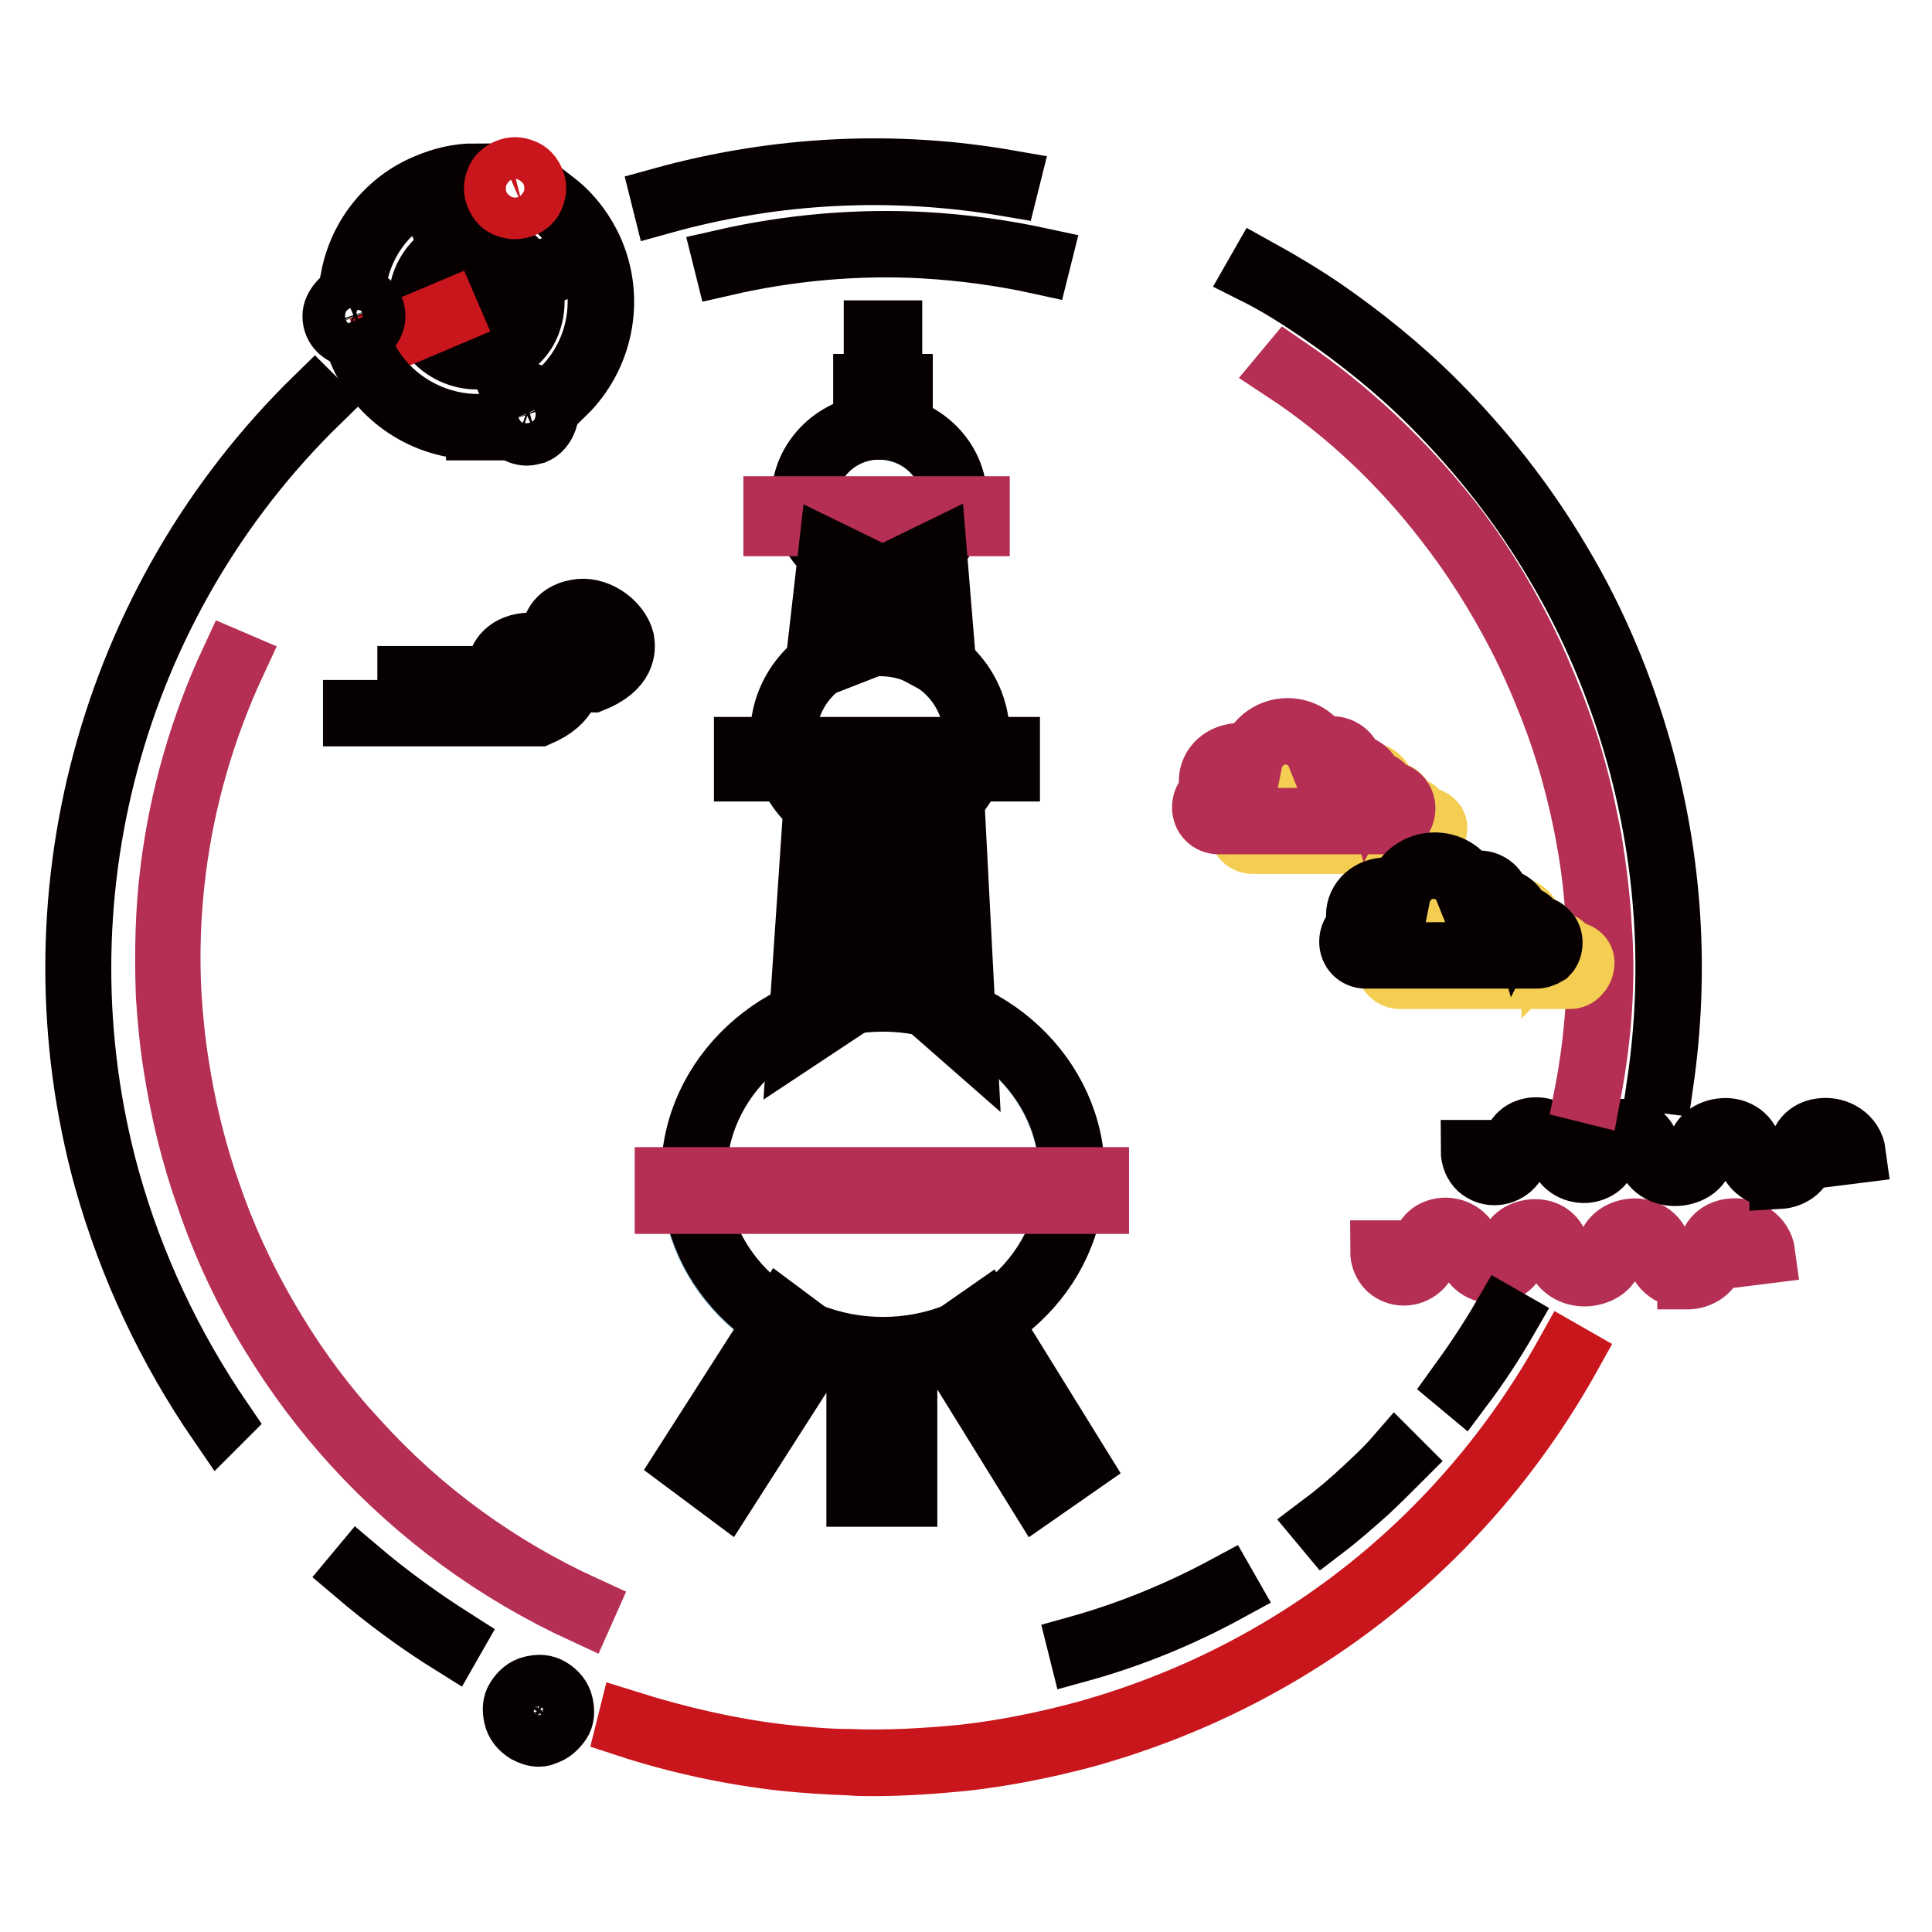
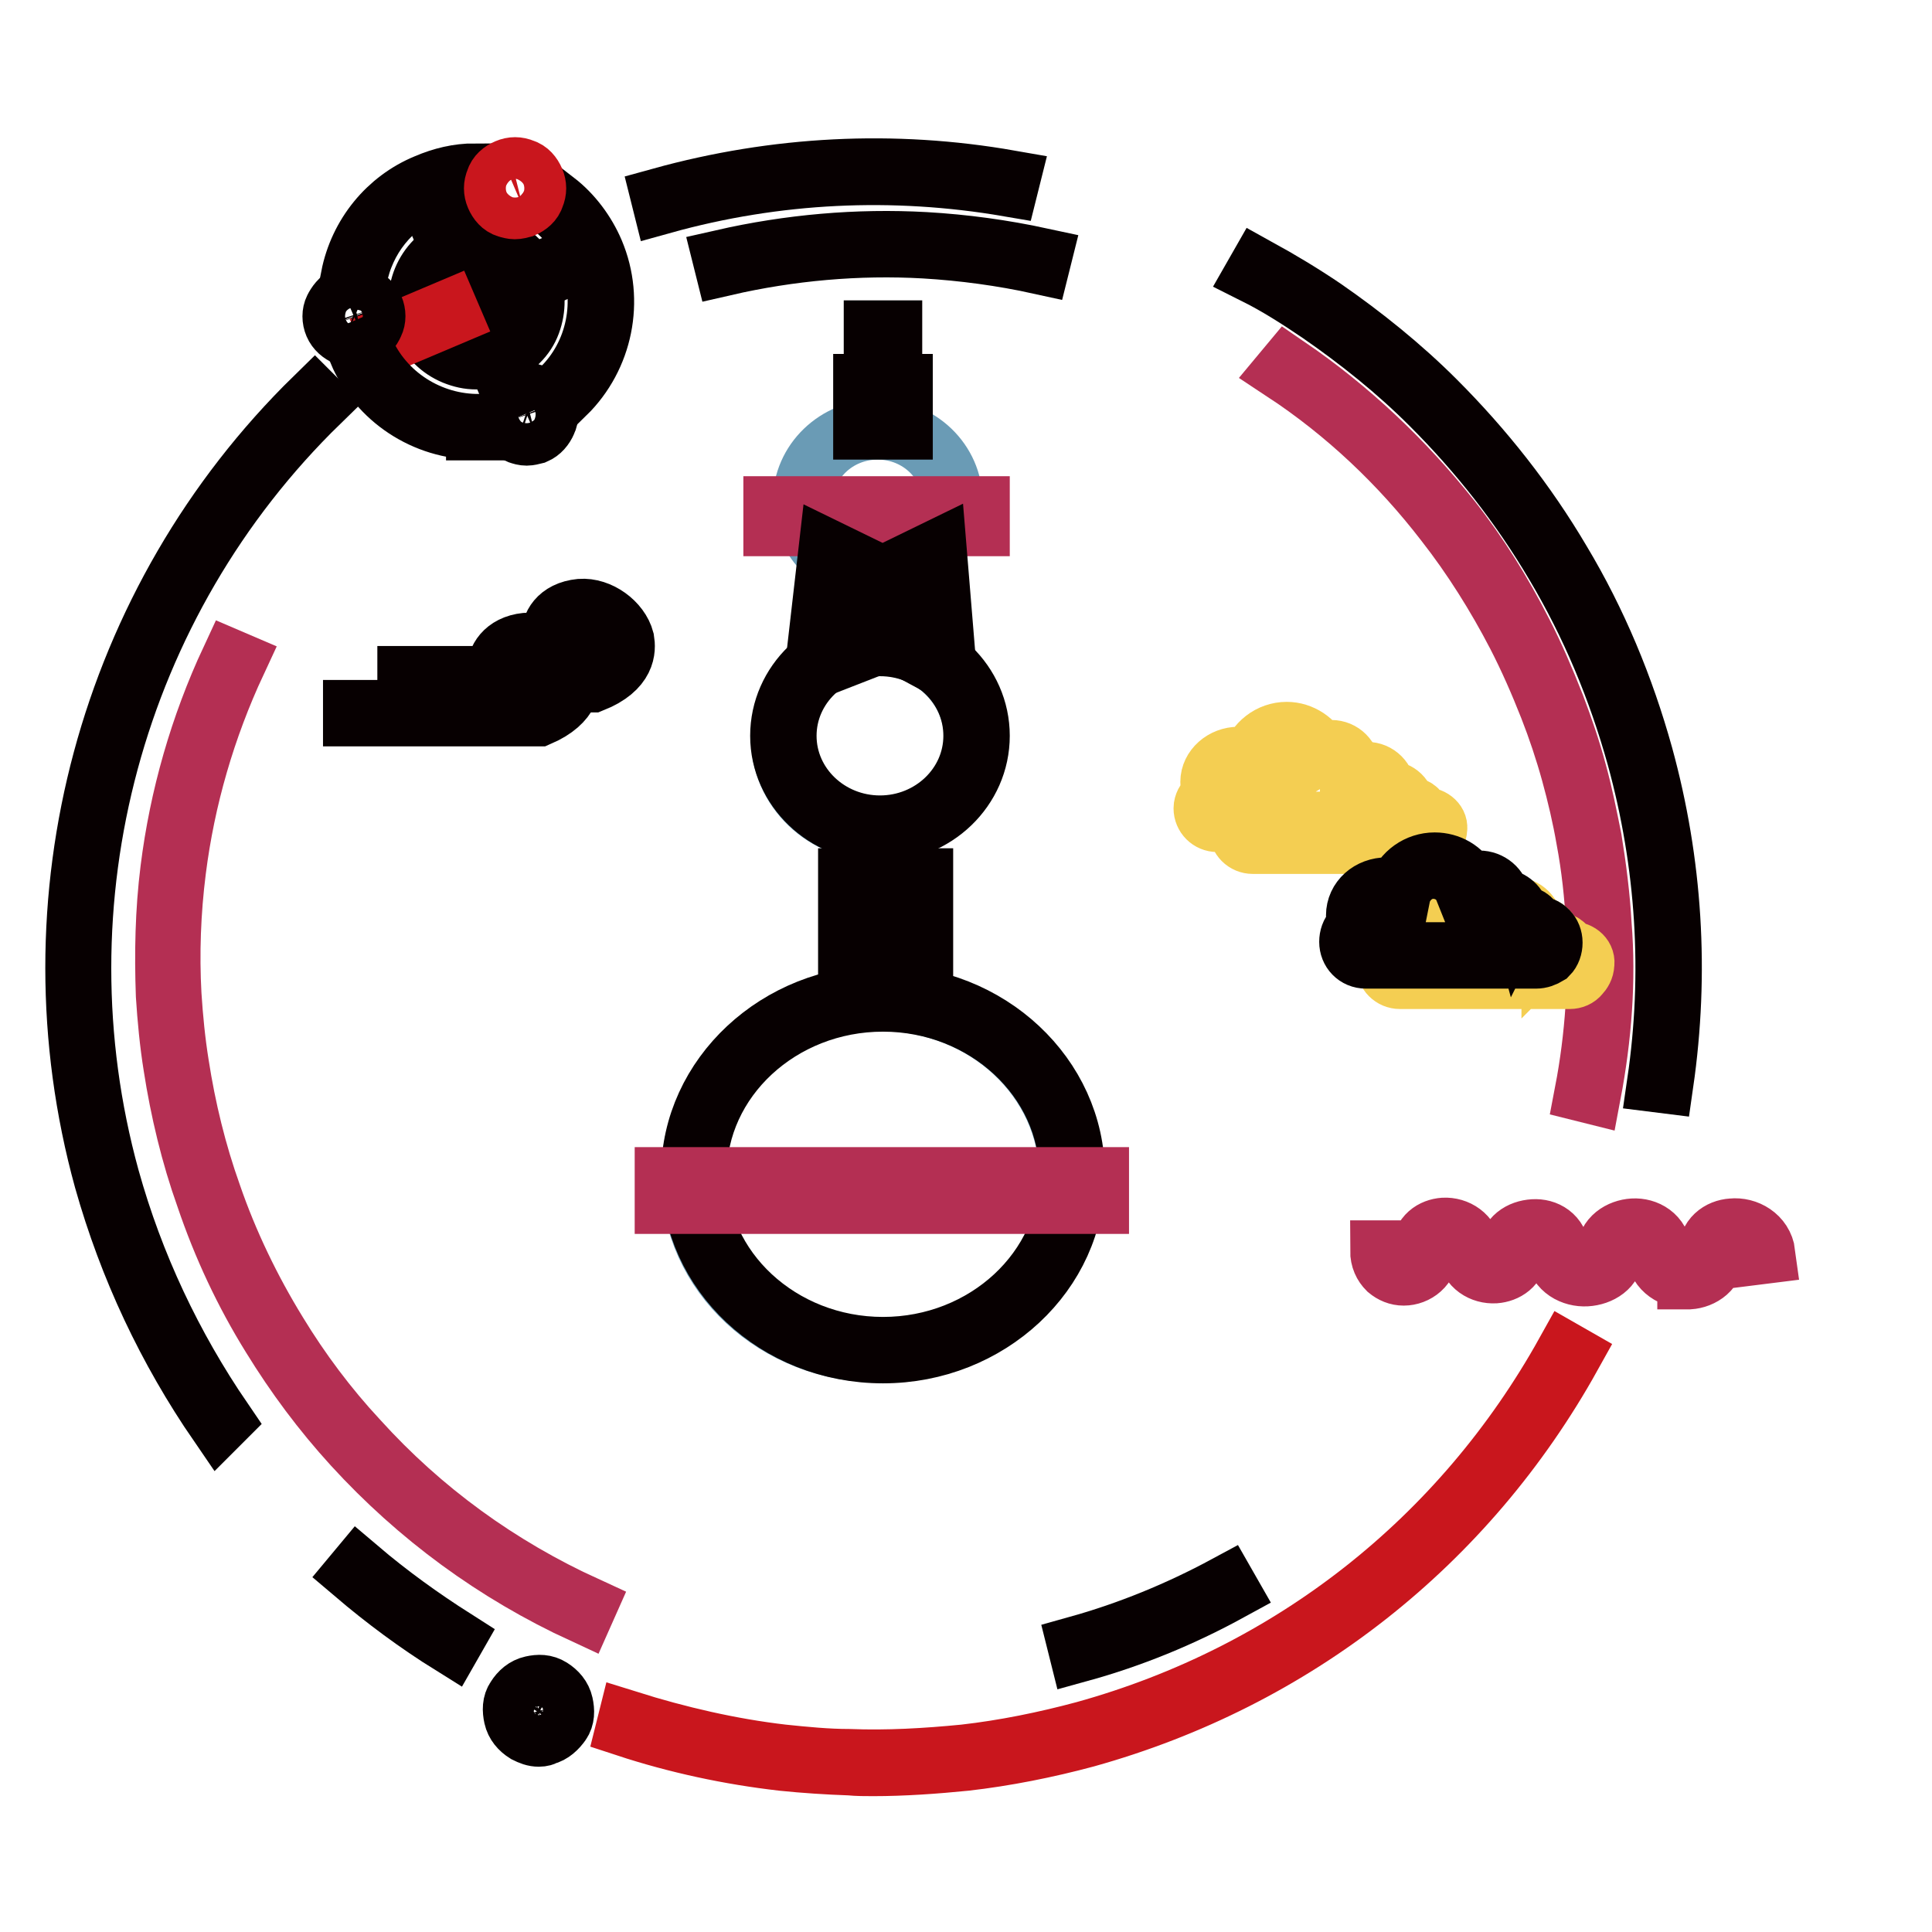
<svg xmlns="http://www.w3.org/2000/svg" version="1.1" x="0px" y="0px" viewBox="0 0 256 256" enable-background="new 0 0 256 256" xml:space="preserve">
  <g>
    <path stroke-width="8" fill-opacity="0" stroke="#070001" d="M87.8,27l-0.2-0.8c15.2-4.2,30.8-5,46.2-2.3l-0.2,0.8C118.4,22.1,102.9,22.8,87.8,27z M220.4,143.5 l-0.8-0.1c2.1-14.4,1.2-28.9-2.7-43.1c-2.5-9-6.1-17.6-10.8-25.5C201.5,67,196,60,189.6,53.6c-4.5-4.5-9.5-8.5-14.7-12.1 c-2.8-1.9-5.6-3.7-8.6-5.2l0.4-0.7c2.9,1.6,5.9,3.4,8.7,5.3c5.2,3.6,10.3,7.7,14.8,12.2c6.4,6.4,12,13.5,16.6,21.3 c4.8,8,8.4,16.7,10.9,25.7C221.6,114.3,222.5,128.9,220.4,143.5z" />
    <path stroke-width="8" fill-opacity="0" stroke="#c9161d" d="M115.7,234c-1,0-2.1,0-3.1-0.1c-2.9-0.1-6-0.3-8.9-0.6c-7-0.8-14-2.3-20.7-4.5l0.2-0.8 c6.7,2.1,13.6,3.7,20.5,4.5c2.9,0.3,5.9,0.6,8.8,0.6c5.1,0.2,10.2-0.1,15.3-0.6c5.3-0.6,10.7-1.7,15.9-3.1 c27.4-7.6,50-25.4,63.8-50.2l0.7,0.4c-13.9,25-36.7,42.9-64.3,50.6c-5.2,1.4-10.7,2.5-16,3.1C123.9,233.7,119.7,234,115.7,234z" />
    <path stroke-width="8" fill-opacity="0" stroke="#070001" d="M59.8,217.9c-4.5-2.8-8.8-6-12.8-9.4l0.5-0.6c4,3.4,8.3,6.5,12.7,9.3L59.8,217.9z M29,188.7 c-6.8-9.9-11.9-20.7-15.2-32.4C3.6,119.3,14.3,79.5,41.7,52.7l0.6,0.6C15,79.9,4.4,119.4,14.5,156.1c3.2,11.5,8.3,22.3,15,32.1 L29,188.7z M63.1,47.6c-1,0-1.9-0.2-2.9-0.6c-1.9-0.8-3.3-2.2-4.1-4.1c-1.7-3.9,0.2-8.4,4.1-10c1.9-0.8,4-0.8,5.9-0.1 c1.9,0.8,3.3,2.2,4.1,4.1c0.8,1.9,0.8,4,0.1,5.9c-0.7,1.9-2.2,3.3-4.1,4.1C65.1,47.4,64.1,47.6,63.1,47.6z M63.1,33.1 c-0.9,0-1.8,0.2-2.6,0.6c-3.5,1.5-5.1,5.5-3.7,9c1.4,3.5,5.5,5.1,8.9,3.7c3.5-1.5,5.1-5.5,3.7-9C68.3,34.7,65.7,33.1,63.1,33.1z" />
    <path stroke-width="8" fill-opacity="0" stroke="#070001" d="M57.9,28.8l0.7-0.3L65,43.3l-0.7,0.3L57.9,28.8z" />
    <path stroke-width="8" fill-opacity="0" stroke="#070001" d="M64.2,43.6l0.7-0.3l3.3,7.8l-0.7,0.3L64.2,43.6z M59.5,41.1l14.9-6.3l0.3,0.7l-14.9,6.3L59.5,41.1z" />
    <path stroke-width="8" fill-opacity="0" stroke="#c9161d" d="M51.6,44.4l7.8-3.3l0.3,0.7l-7.8,3.3L51.6,44.4z" />
    <path stroke-width="8" fill-opacity="0" stroke="#070001" d="M47.3,36.9l-0.8-0.2c1.1-5.6,4.9-10.2,10-12.3c2.1-0.9,4.2-1.4,6.4-1.4v0.8c-2.1,0-4.1,0.5-6.1,1.3 C51.8,27.2,48.3,31.6,47.3,36.9z M63.1,56.9c-6.8,0-13-4.1-15.6-10.3l0.7-0.3c2.6,6.1,8.8,10,15.4,9.9v0.8H63.1z M74.9,52.2 l-0.6-0.6c4.8-4.6,6.2-11.8,3.7-17.9c-1-2.5-2.8-4.7-4.9-6.4l0.5-0.6c2.2,1.7,4,4.1,5.1,6.7C81.4,39.8,79.9,47.3,74.9,52.2z" />
    <path stroke-width="8" fill-opacity="0" stroke="#c9161d" d="M68.2,27.7c-0.3,0-0.7-0.1-1-0.2c-0.7-0.2-1.2-0.8-1.5-1.5c-0.3-0.7-0.3-1.4,0-2.1c0.2-0.7,0.8-1.2,1.5-1.5 c0.7-0.3,1.4-0.3,2.1,0c0.7,0.2,1.2,0.8,1.5,1.5c0.3,0.7,0.3,1.4,0,2.1c-0.2,0.7-0.8,1.2-1.5,1.5C68.9,27.6,68.6,27.7,68.2,27.7z  M68.2,22.9c-0.2,0-0.6,0.1-0.8,0.2c-0.5,0.2-0.9,0.6-1,1.1c-0.2,0.5-0.2,1,0,1.5c0.2,0.5,0.6,0.9,1.1,1c0.5,0.2,1,0.2,1.5,0 c0.5-0.2,0.9-0.6,1-1.1c0.2-0.5,0.2-1,0-1.5c-0.2-0.5-0.6-0.9-1.1-1C68.7,23,68.4,22.9,68.2,22.9z" />
    <path stroke-width="8" fill-opacity="0" stroke="#070001" d="M69.8,57.7c-0.4,0-0.7-0.1-1-0.2c-0.7-0.3-1.3-0.8-1.6-1.5c-0.3-0.7-0.3-1.5,0-2.1s0.8-1.3,1.5-1.6 s1.5-0.3,2.1,0c0.6,0.3,1.3,0.8,1.6,1.5c0.3,0.7,0.3,1.5,0,2.1c-0.3,0.7-0.8,1.3-1.5,1.6C70.5,57.6,70.1,57.7,69.8,57.7z  M69.8,52.7c-0.2,0-0.6,0.1-0.8,0.2c-0.5,0.2-0.9,0.6-1.1,1.1c-0.2,0.5-0.2,1,0,1.6c0.2,0.5,0.6,0.9,1.1,1.1c0.5,0.2,1,0.2,1.6,0 c0.5-0.2,0.9-0.6,1.1-1.1c0.2-0.5,0.2-1,0-1.6c-0.2-0.5-0.6-0.9-1.1-1.1C70.3,52.8,70,52.7,69.8,52.7z M46.9,44.7 c-0.4,0-0.7-0.1-1-0.2c-0.7-0.3-1.3-0.8-1.6-1.5c-0.3-0.7-0.3-1.5,0-2.1c0.3-0.6,0.8-1.3,1.5-1.6c0.7-0.3,1.5-0.3,2.1,0 c0.7,0.3,1.3,0.8,1.6,1.5c0.3,0.7,0.3,1.5,0,2.1c-0.3,0.7-0.8,1.3-1.5,1.6C47.6,44.6,47.3,44.7,46.9,44.7z M46.9,39.8 c-0.2,0-0.6,0.1-0.8,0.2c-0.5,0.2-0.9,0.6-1.1,1.1c-0.2,0.5-0.2,1,0,1.6c0.2,0.5,0.6,0.9,1.1,1.1s1,0.2,1.6,0s0.9-0.6,1.1-1.1 c0.2-0.5,0.2-1,0-1.6c-0.2-0.5-0.6-0.9-1.1-1.1C47.4,39.8,47.1,39.8,46.9,39.8z M71.4,230.1c-0.6,0-1.1-0.2-1.7-0.5 c-0.8-0.5-1.4-1.2-1.6-2.1c-0.2-0.9-0.2-1.8,0.3-2.5c0.5-0.8,1.2-1.4,2.1-1.6c0.9-0.2,1.7-0.2,2.5,0.3c0.8,0.5,1.4,1.2,1.6,2.1 c0.2,0.9,0.2,1.8-0.3,2.5s-1.2,1.4-2.1,1.6C72.1,230,71.8,230.1,71.4,230.1z M71.4,224.1c-0.2,0-0.5,0-0.7,0.1 c-0.6,0.2-1.2,0.6-1.6,1.2c-0.3,0.6-0.4,1.3-0.2,2c0.4,1.4,1.8,2.2,3.2,1.8c0.6-0.2,1.2-0.6,1.6-1.2c0.3-0.6,0.4-1.3,0.2-2 c-0.2-0.6-0.6-1.2-1.2-1.6C72.3,224.2,71.9,224.1,71.4,224.1z" />
    <path stroke-width="8" fill-opacity="0" stroke="#b42f53" d="M223.6,169.4c-1.9,0-3.9-1.1-4.1-3.3c-0.2-1.9-1.7-2.5-2.9-2.5c-1.4,0.1-2.8,0.9-2.8,2.4 c0,1.9-1.8,3-3.6,3.1c-1.8,0.1-3.8-0.9-4.1-3.1c-0.2-1.8-1.5-2.4-2.6-2.3c-1.2,0.1-2.5,0.9-2.5,2.2c0,1.8-1.5,2.7-2.9,2.8 c-1.7,0.1-3.4-0.9-3.7-2.9c-0.2-1.6-1.7-2.4-2.9-2.3c-1,0.1-2.2,0.7-2.2,2.2c0,2.1-1.7,3.3-3.3,3.3c-0.8,0-1.5-0.3-2.1-0.8 c-0.6-0.6-1-1.4-1-2.5h0.8c0,0.8,0.2,1.5,0.7,1.9c0.4,0.4,1,0.6,1.5,0.6c1.2,0,2.5-0.9,2.5-2.5c0-2,1.5-2.9,2.9-3 c1.7-0.1,3.5,1,3.7,3c0.2,1.6,1.6,2.3,2.8,2.2c1-0.1,2.1-0.6,2.1-2c0-1.9,1.6-2.9,3.3-3c1.6-0.1,3.3,0.8,3.5,3 c0.2,1.7,1.8,2.5,3.3,2.4c1.4-0.1,2.9-0.8,2.9-2.3c0-2,1.8-3.1,3.5-3.2c1.7-0.1,3.6,0.9,3.8,3.2c0.2,1.9,2,2.8,3.6,2.6 c1.3-0.1,2.8-0.8,2.6-2.5c-0.1-2.1,1.5-3.2,3.1-3.3c1.9-0.2,4.1,1,4.4,3.3l-0.8,0.1c-0.2-1.9-1.9-2.8-3.5-2.6 c-1.2,0.1-2.5,0.8-2.4,2.5c0.1,2.1-1.7,3.3-3.4,3.4H223.6L223.6,169.4z" />
-     <path stroke-width="8" fill-opacity="0" stroke="#070001" d="M235.6,156.1c-1.9,0-3.9-1.1-4.1-3.3c-0.2-1.9-1.7-2.5-2.9-2.5c-1.4,0.1-2.8,0.9-2.8,2.4 c0,1.9-1.8,3-3.6,3.1c-1.8,0.1-3.8-0.9-4.1-3.1c-0.2-1.8-1.5-2.3-2.6-2.3c-1.2,0.1-2.5,0.9-2.5,2.2c0,1.8-1.5,2.7-2.9,2.8 c-1.6,0.1-3.4-0.9-3.7-2.9c-0.2-1.6-1.7-2.4-2.9-2.3c-1,0.1-2.2,0.7-2.2,2.2c0,2.1-1.7,3.3-3.3,3.3c-0.8,0-1.5-0.3-2.1-0.8 c-0.6-0.6-1-1.4-1-2.5h0.8c0,0.8,0.2,1.5,0.7,1.9c0.4,0.4,1,0.6,1.5,0.6c1.2,0,2.5-0.9,2.5-2.5c0-2,1.5-2.9,2.9-3 c1.7-0.1,3.6,1,3.7,3c0.2,1.6,1.6,2.2,2.8,2.2c1-0.1,2.1-0.6,2.1-2c0-1.9,1.7-2.9,3.3-3c1.6-0.1,3.3,0.8,3.5,3 c0.2,1.7,1.8,2.5,3.3,2.4c1.4-0.1,2.9-0.8,2.9-2.3c0-2,1.7-3.1,3.5-3.2c1.7-0.1,3.6,0.9,3.8,3.2c0.2,1.9,1.9,2.8,3.6,2.6 c1.3-0.1,2.8-0.8,2.6-2.5c-0.1-2.1,1.5-3.2,3.1-3.3c1.9-0.2,4.1,1,4.4,3.3l-0.8,0.1c-0.2-1.9-1.9-2.8-3.5-2.6 c-1.2,0.1-2.5,0.8-2.4,2.5c0.1,2.1-1.7,3.3-3.4,3.4C235.8,156.1,235.7,156.1,235.6,156.1L235.6,156.1z M175.5,202.6l-0.5-0.6 c2-1.5,4-3.2,5.8-4.9c1.4-1.3,2.8-2.6,4.1-4.1l0.6,0.6c-1.4,1.4-2.8,2.8-4.2,4.1C179.5,199.3,177.6,201,175.5,202.6L175.5,202.6z  M193.8,183.9l-0.6-0.5c2.1-2.9,4.1-5.9,5.9-9l0.7,0.4C197.9,178.1,195.9,181.1,193.8,183.9L193.8,183.9z" />
    <path stroke-width="8" fill-opacity="0" stroke="#b42f53" d="M210.8,144.9l-0.8-0.2c1.4-7.3,1.9-14.9,1.5-22.3c-0.2-3.7-0.6-7.5-1.3-11.2c-0.5-2.9-1.2-5.9-2-8.8 c-0.8-2.9-1.8-5.9-2.9-8.7c-1.3-3.3-2.7-6.5-4.3-9.6c-2.7-5.2-5.9-10.3-9.5-14.9c-6-7.8-13.2-14.6-21.4-20l0.5-0.6 c8.2,5.6,15.4,12.4,21.6,20.2c3.7,4.7,6.8,9.7,9.5,15c1.6,3.1,3,6.4,4.3,9.7c1.1,2.9,2.1,5.8,2.9,8.8c0.8,2.9,1.4,5.9,2,8.9 c0.6,3.7,1.1,7.6,1.3,11.3C212.8,129.9,212.2,137.5,210.8,144.9L210.8,144.9z" />
    <path stroke-width="8" fill-opacity="0" stroke="#070001" d="M96,35.2l-0.2-0.8c8.8-2,17.8-2.8,26.8-2.3c5.2,0.3,10.3,1,15.4,2.1l-0.2,0.8c-5-1.1-10.2-1.8-15.3-2.1 C113.7,32.4,104.7,33.2,96,35.2z" />
    <path stroke-width="8" fill-opacity="0" stroke="#b42f53" d="M77.3,213.8c-11.7-5.4-21.9-12.9-30.5-22.3c-4.1-4.5-7.6-9.2-10.8-14.4c-3.6-5.8-6.5-12-8.7-18.5 c-2-5.6-3.4-11.5-4.3-17.3c-0.5-3.1-0.8-6.3-1-9.4c-0.2-5.6-0.1-11.1,0.6-16.7c1.2-9.6,3.9-19,8-27.8l0.7,0.3 c-4.1,8.8-6.8,18.1-8,27.6c-0.7,5.5-0.9,11.1-0.6,16.5c0.2,3.1,0.5,6.2,1,9.3c0.9,5.8,2.3,11.6,4.3,17.2c2.2,6.4,5.2,12.6,8.7,18.3 c3.1,5.1,6.7,9.9,10.7,14.2c8.5,9.4,18.7,16.8,30.3,22.1L77.3,213.8z" />
    <path stroke-width="8" fill-opacity="0" stroke="#070001" d="M143,218.9l-0.2-0.8c6.8-1.9,13.4-4.6,19.7-8l0.4,0.7C156.5,214.3,149.9,217,143,218.9L143,218.9z" />
-     <path stroke-width="8" fill-opacity="0" stroke="#6a9bb5" d="M91.6,155.9c0,12.9,11.2,23.3,25,23.3c13.8,0,25.1-10.4,25.1-23.3c0,0,0,0,0,0c0-12.9-11.2-23.3-25.1-23.3 C102.8,132.6,91.6,143,91.6,155.9z" />
+     <path stroke-width="8" fill-opacity="0" stroke="#6a9bb5" d="M91.6,155.9c0,12.9,11.2,23.3,25,23.3c13.8,0,25.1-10.4,25.1-23.3c0-12.9-11.2-23.3-25.1-23.3 C102.8,132.6,91.6,143,91.6,155.9z" />
    <path stroke-width="8" fill-opacity="0" stroke="#6a9bb5" d="M103.5,97.8c0,6.8,5.7,12.3,12.8,12.3s12.8-5.5,12.8-12.3l0,0c0-6.8-5.7-12.3-12.8-12.3 S103.5,91,103.5,97.8L103.5,97.8z" />
    <path stroke-width="8" fill-opacity="0" stroke="#6a9bb5" d="M106.4,66.4c0,5.2,4.4,9.5,9.9,9.5c5.4,0,9.9-4.2,9.9-9.5l0,0c0-5.2-4.4-9.5-9.9-9.5 C110.8,56.9,106.4,61.2,106.4,66.4L106.4,66.4z" />
    <path stroke-width="8" fill-opacity="0" stroke="#070001" d="M117,179.3c-14.1,0-25.4-10.7-25.4-23.7c0-13,11.5-23.7,25.4-23.7c14,0,25.4,10.7,25.4,23.7 C142.5,168.6,131,179.3,117,179.3z M117,132.7c-13.6,0-24.7,10.3-24.7,22.9s11.1,22.9,24.7,22.9c13.6,0,24.7-10.3,24.7-22.9 S130.6,132.7,117,132.7z M116.6,110.2c-7.2,0-13.2-5.7-13.2-12.7s5.9-12.7,13.2-12.7s13.2,5.7,13.2,12.7S123.9,110.2,116.6,110.2z  M116.6,85.6c-6.8,0-12.4,5.3-12.4,11.9c0,6.6,5.6,11.9,12.4,11.9s12.4-5.3,12.4-11.9C129,90.9,123.5,85.6,116.6,85.6z" />
    <path stroke-width="8" fill-opacity="0" stroke="#b42f53" d="M145.6,159.5H88.1V156h57.5V159.5z M88.9,158.7h55.9v-1.8H88.9V158.7z" />
-     <path stroke-width="8" fill-opacity="0" stroke="#070001" d="M133.8,102.2H98.6V99h35.2V102.2z M99.4,101.4h33.6v-1.6H99.4V101.4z M120.2,198.3h-6.7v-19.3h6.7V198.3 L120.2,198.3z M114.3,197.5h5.1v-17.7h-5.1V197.5z M96.2,197.9l-5.5-4.1l12.8-20l5.5,4.1L96.2,197.9z M91.7,193.7l4.2,3.1 l11.9-18.6l-4.2-3.1L91.7,193.7z M137.5,198L125,177.8l5.6-3.9l12.5,20.2L137.5,198L137.5,198z M126,178.1l11.6,18.8l4.3-3 L130.3,175L126,178.1z M105.7,137.9l2.2-32.5l5.2,4.1V133L105.7,137.9z M108.7,107l-2.1,29.4l5.8-3.7v-22.7L108.7,107z  M128.1,138.1l-6.5-5.7v-23.1l4.8-4L128.1,138.1z M122.3,132l4.8,4.2l-1.5-29.3l-3.3,2.7V132z M116.5,76c-5.6,0-10.3-4.5-10.3-9.9 c0-5.4,4.6-9.9,10.3-9.9c5.6,0,10.3,4.5,10.3,9.9C126.8,71.5,122.2,76,116.5,76z M116.5,56.9c-5.2,0-9.5,4.1-9.5,9.1 c0,5,4.2,9.1,9.5,9.1c5.2,0,9.5-4.1,9.5-9.1C126,61,121.8,56.9,116.5,56.9z" />
    <path stroke-width="8" fill-opacity="0" stroke="#b42f53" d="M129.8,69.7h-27.3v-2.6h27.3V69.7z M103.3,69H129v-1h-25.7V69z" />
    <path stroke-width="8" fill-opacity="0" stroke="#070001" d="M108,88.6l1.8-15.7l4.1,2v11.4L108,88.6z M110.5,74L109,87.3l4.2-1.7V75.3L110.5,74z M125.4,88.7l-5.2-2.8 V74.8l3.9-1.9L125.4,88.7z M121.1,85.4l3.5,1.8L123.5,74l-2.4,1.2V85.4z M122.3,119.8h-9.9v-3.4h9.9V119.8z M113.2,119h8.3v-1.8 h-8.3V119z M122.3,127.4h-9.9V124h9.9V127.4z M113.2,126.6h8.3v-1.8h-8.3V126.6z M119.6,56.9h-5.2v-6h5.2V56.9z M115.3,56.2h3.6 v-4.4h-3.6V56.2z" />
    <path stroke-width="8" fill-opacity="0" stroke="#070001" d="M118.2,51.8h-2.4v-8h2.4V51.8z M116.6,51h0.8v-6.4h-0.8V51z" />
    <path stroke-width="8" fill-opacity="0" stroke="#f4ce52" d="M188.7,108.3h-0.6v-0.2c0-0.6-0.5-1.1-1.1-1.1c-0.4,0-0.7,0.2-0.9,0.4c0-0.2,0.1-0.3,0.1-0.4 c0-1.3-1-2.2-2.2-2.2h-0.4c0-1.4-1.1-2.5-2.5-2.5c-0.6,0-1,0.2-1.5,0.5c-0.7-1.7-2.5-2.9-4.4-2.9c-2.2,0-4.1,1.5-4.7,3.6 c-0.5-0.2-1-0.3-1.7-0.3c-2,0-3.7,1.5-3.7,3.3c0,0.6,0.2,1.2,0.5,1.7c-0.3,0.1-0.6,0.2-0.8,0.5c-0.3,0.3-0.6,0.8-0.6,1.3 c0,1,0.8,1.8,1.8,1.8h22.5c0.5,0,1-0.2,1.3-0.6s0.6-0.8,0.6-1.3C190.6,109.1,189.8,108.3,188.7,108.3z M185.8,108.3 c0.1-0.1,0.1-0.2,0.1-0.2L185.8,108.3L185.8,108.3z M208.2,126.1h-0.6V126c0-0.6-0.5-1.1-1.1-1.1c-0.4,0-0.7,0.2-0.9,0.4 c0-0.2,0.1-0.3,0.1-0.4c0-1.3-1-2.2-2.2-2.2h-0.4c0-1.4-1.1-2.5-2.5-2.5c-0.6,0-1,0.2-1.5,0.5c-0.7-1.7-2.5-2.9-4.4-2.9 c-2.2,0-4.1,1.5-4.7,3.6c-0.5-0.2-1-0.3-1.7-0.3c-2,0-3.7,1.5-3.7,3.3c0,0.6,0.2,1.2,0.5,1.7c-0.3,0.1-0.6,0.2-0.8,0.5 c-0.3,0.3-0.6,0.8-0.6,1.3c0,1,0.8,1.8,1.8,1.8h22.5c0.5,0,1-0.2,1.3-0.6c0.3-0.3,0.6-0.8,0.6-1.3 C210.1,126.9,209.3,126.1,208.2,126.1L208.2,126.1z M205.3,126.1c0.1-0.1,0.1-0.2,0.1-0.2L205.3,126.1L205.3,126.1z" />
    <path stroke-width="8" fill-opacity="0" stroke="#f4ce52" d="M184,105.4h-0.6v-0.2c0-0.6-0.5-1.1-1.1-1.1c-0.4,0-0.7,0.2-0.9,0.4c0-0.2,0.1-0.3,0.1-0.4 c0-1.3-1-2.2-2.2-2.2h-0.4c0-1.4-1.1-2.5-2.5-2.5c-0.6,0-1,0.2-1.5,0.5c-0.7-1.7-2.5-2.9-4.4-2.9c-2.2,0-4.1,1.5-4.7,3.6 c-0.5-0.2-1-0.3-1.7-0.3c-2,0-3.7,1.5-3.7,3.3c0,0.6,0.2,1.2,0.5,1.7c-0.3,0.1-0.6,0.2-0.8,0.5c-0.3,0.3-0.6,0.8-0.6,1.3 c0,1,0.8,1.8,1.8,1.8h22.5c0.5,0,1-0.2,1.3-0.6c0.3-0.3,0.6-0.8,0.6-1.3C185.8,106.2,185,105.4,184,105.4z M181,105.4 c0.1-0.1,0.1-0.2,0.1-0.2L181,105.4L181,105.4z M203.5,123.2h-0.6V123c0-0.6-0.5-1.1-1.1-1.1c-0.4,0-0.7,0.2-0.9,0.4 c0-0.2,0.1-0.3,0.1-0.4c0-1.3-1-2.2-2.2-2.2h-0.4c0-1.4-1.1-2.5-2.5-2.5c-0.6,0-1,0.2-1.5,0.5c-0.7-1.7-2.5-2.9-4.4-2.9 c-2.2,0-4.1,1.5-4.7,3.6c-0.5-0.2-1-0.3-1.7-0.3c-2,0-3.7,1.5-3.7,3.3c0,0.6,0.2,1.2,0.5,1.7c-0.3,0.1-0.6,0.2-0.8,0.5 c-0.3,0.3-0.6,0.8-0.6,1.3c0,1,0.8,1.8,1.8,1.8h22.5c0.5,0,1-0.2,1.3-0.6c0.3-0.3,0.6-0.8,0.6-1.3 C205.3,124,204.5,123.2,203.5,123.2z M200.5,123.2c0.1-0.1,0.1-0.2,0.1-0.2L200.5,123.2L200.5,123.2z" />
-     <path stroke-width="8" fill-opacity="0" stroke="#b42f53" d="M184,109.2h-22.5c-1.3,0-2.2-1-2.2-2.2c0-0.6,0.2-1.2,0.6-1.6c0.2-0.2,0.3-0.3,0.6-0.4 c-0.2-0.5-0.3-1-0.3-1.5c0-2.1,1.8-3.7,4.1-3.7c0.5,0,1,0.1,1.4,0.2c0.7-2.1,2.7-3.5,4.9-3.5c1.9,0,3.7,1,4.5,2.7 c0.4-0.2,0.9-0.3,1.4-0.3c1.4,0,2.6,1,2.8,2.4c1.2,0,2.2,0.8,2.5,1.9l0.6-1.2l-0.4,1.6h0.3c0.8,0,1.4,0.6,1.5,1.3h0.2 c1.3,0,2.2,1,2.2,2.2c0,0.6-0.2,1.2-0.6,1.6C185.2,109,184.6,109.2,184,109.2z M164.2,100.5c-1.8,0-3.3,1.4-3.3,2.9 c0,0.6,0.2,1,0.5,1.5l0.3,0.5l-0.6,0.2c-0.2,0.1-0.5,0.2-0.6,0.4c-0.2,0.2-0.4,0.6-0.4,1c0,0.8,0.6,1.4,1.4,1.4h22.5 c0.4,0,0.7-0.2,1-0.4c0.2-0.2,0.4-0.6,0.4-1c0-0.8-0.6-1.4-1.4-1.4h-1.1l0.1-0.5v-0.1c0-0.4-0.3-0.7-0.7-0.7 c-0.2,0-0.4,0.1-0.6,0.2l-0.1,0.1l-0.1,0.5l0.1,0.5h-0.7l-0.2,0.3l0.1-0.3h-0.6l0.4-0.6c0-0.1,0.1-0.1,0.1-0.2l0.2-0.2l0.1-0.3 v-0.3c0-1-0.8-1.8-1.8-1.8h-0.3l-0.5,0.1v-0.5c0-1.1-1-2.1-2.1-2.1c-0.5,0-0.9,0.2-1.3,0.4l-0.4,0.3l-0.2-0.5 c-0.7-1.6-2.3-2.6-4.1-2.6c-2,0-3.7,1.4-4.3,3.3l-0.1,0.5l-0.4-0.2C165.2,100.6,164.6,100.5,164.2,100.5L164.2,100.5z" />
    <path stroke-width="8" fill-opacity="0" stroke="#070001" d="M203.5,127h-22.5c-1.3,0-2.2-1-2.2-2.2c0-0.6,0.2-1.2,0.6-1.6c0.2-0.2,0.3-0.3,0.6-0.4 c-0.2-0.5-0.3-1-0.3-1.5c0-2.1,1.8-3.7,4.1-3.7c0.5,0,1,0.1,1.4,0.2c0.7-2.1,2.7-3.5,4.9-3.5c1.9,0,3.7,1,4.5,2.7 c0.4-0.2,0.9-0.3,1.4-0.3c1.4,0,2.6,1,2.8,2.4c1.2,0,2.2,0.8,2.5,1.9l0.6-1.2l-0.4,1.6h0.3c0.8,0,1.4,0.6,1.5,1.3h0.2 c1.3,0,2.2,1,2.2,2.2c0,0.6-0.2,1.2-0.6,1.6C204.6,126.8,204.1,127,203.5,127z M183.7,118.3c-1.8,0-3.3,1.4-3.3,2.9 c0,0.6,0.2,1,0.5,1.5l0.3,0.5l-0.6,0.2c-0.2,0.1-0.5,0.2-0.6,0.4c-0.2,0.2-0.4,0.6-0.4,1c0,0.8,0.6,1.4,1.4,1.4h22.5 c0.4,0,0.7-0.2,1-0.4c0.2-0.2,0.4-0.6,0.4-1c0-0.8-0.6-1.4-1.4-1.4h-1.1l0.1-0.5v-0.1c0-0.4-0.3-0.7-0.7-0.7 c-0.2,0-0.4,0.1-0.6,0.2l-0.1,0.1l-0.1,0.5l0.1,0.5h-0.7l-0.2,0.3l0.1-0.3h-0.5l0.4-0.6c0-0.1,0.1-0.1,0.1-0.2l0.2-0.2l0.1-0.3 v-0.3c0-1-0.8-1.8-1.8-1.8h-0.3l-0.5,0.1v-0.5c0-1.1-1-2.1-2.1-2.1c-0.5,0-0.9,0.2-1.3,0.4l-0.4,0.3l-0.2-0.5 c-0.7-1.6-2.3-2.6-4.1-2.6c-2,0-3.7,1.4-4.3,3.3l-0.1,0.5l-0.4-0.2C184.7,118.4,184.1,118.3,183.7,118.3L183.7,118.3z" />
    <path stroke-width="8" fill-opacity="0" stroke="#070001" d="M71.4,94.9H46.8v-0.8h24.4c2.7-1.1,4-2.7,3.5-4.5c-0.5-2-2.9-3.7-4.9-3.5c-2.4,0.2-3.2,1.7-3.1,2.7 c0,0.4,0.2,1,0.7,0.9v0.8c-0.9,0-1.4-0.6-1.5-1.7c-0.1-1.3,0.9-3.3,3.8-3.6c2.5-0.2,5.2,1.7,5.8,4.1C75.7,90.4,75.8,93,71.4,94.9 L71.4,94.9z" />
    <path stroke-width="8" fill-opacity="0" stroke="#070001" d="M78.5,90.4H54v-0.8h24.4c2.7-1.1,4-2.7,3.5-4.5c-0.5-2-2.9-3.7-4.9-3.5c-2.4,0.2-3.2,1.8-3.1,2.7 c0,0.4,0.2,1,0.7,0.9V86c-0.9,0-1.4-0.6-1.5-1.7C73,83,73.9,81,76.9,80.7c2.5-0.2,5.2,1.8,5.8,4.1C82.9,86,83,88.6,78.5,90.4z" />
  </g>
</svg>